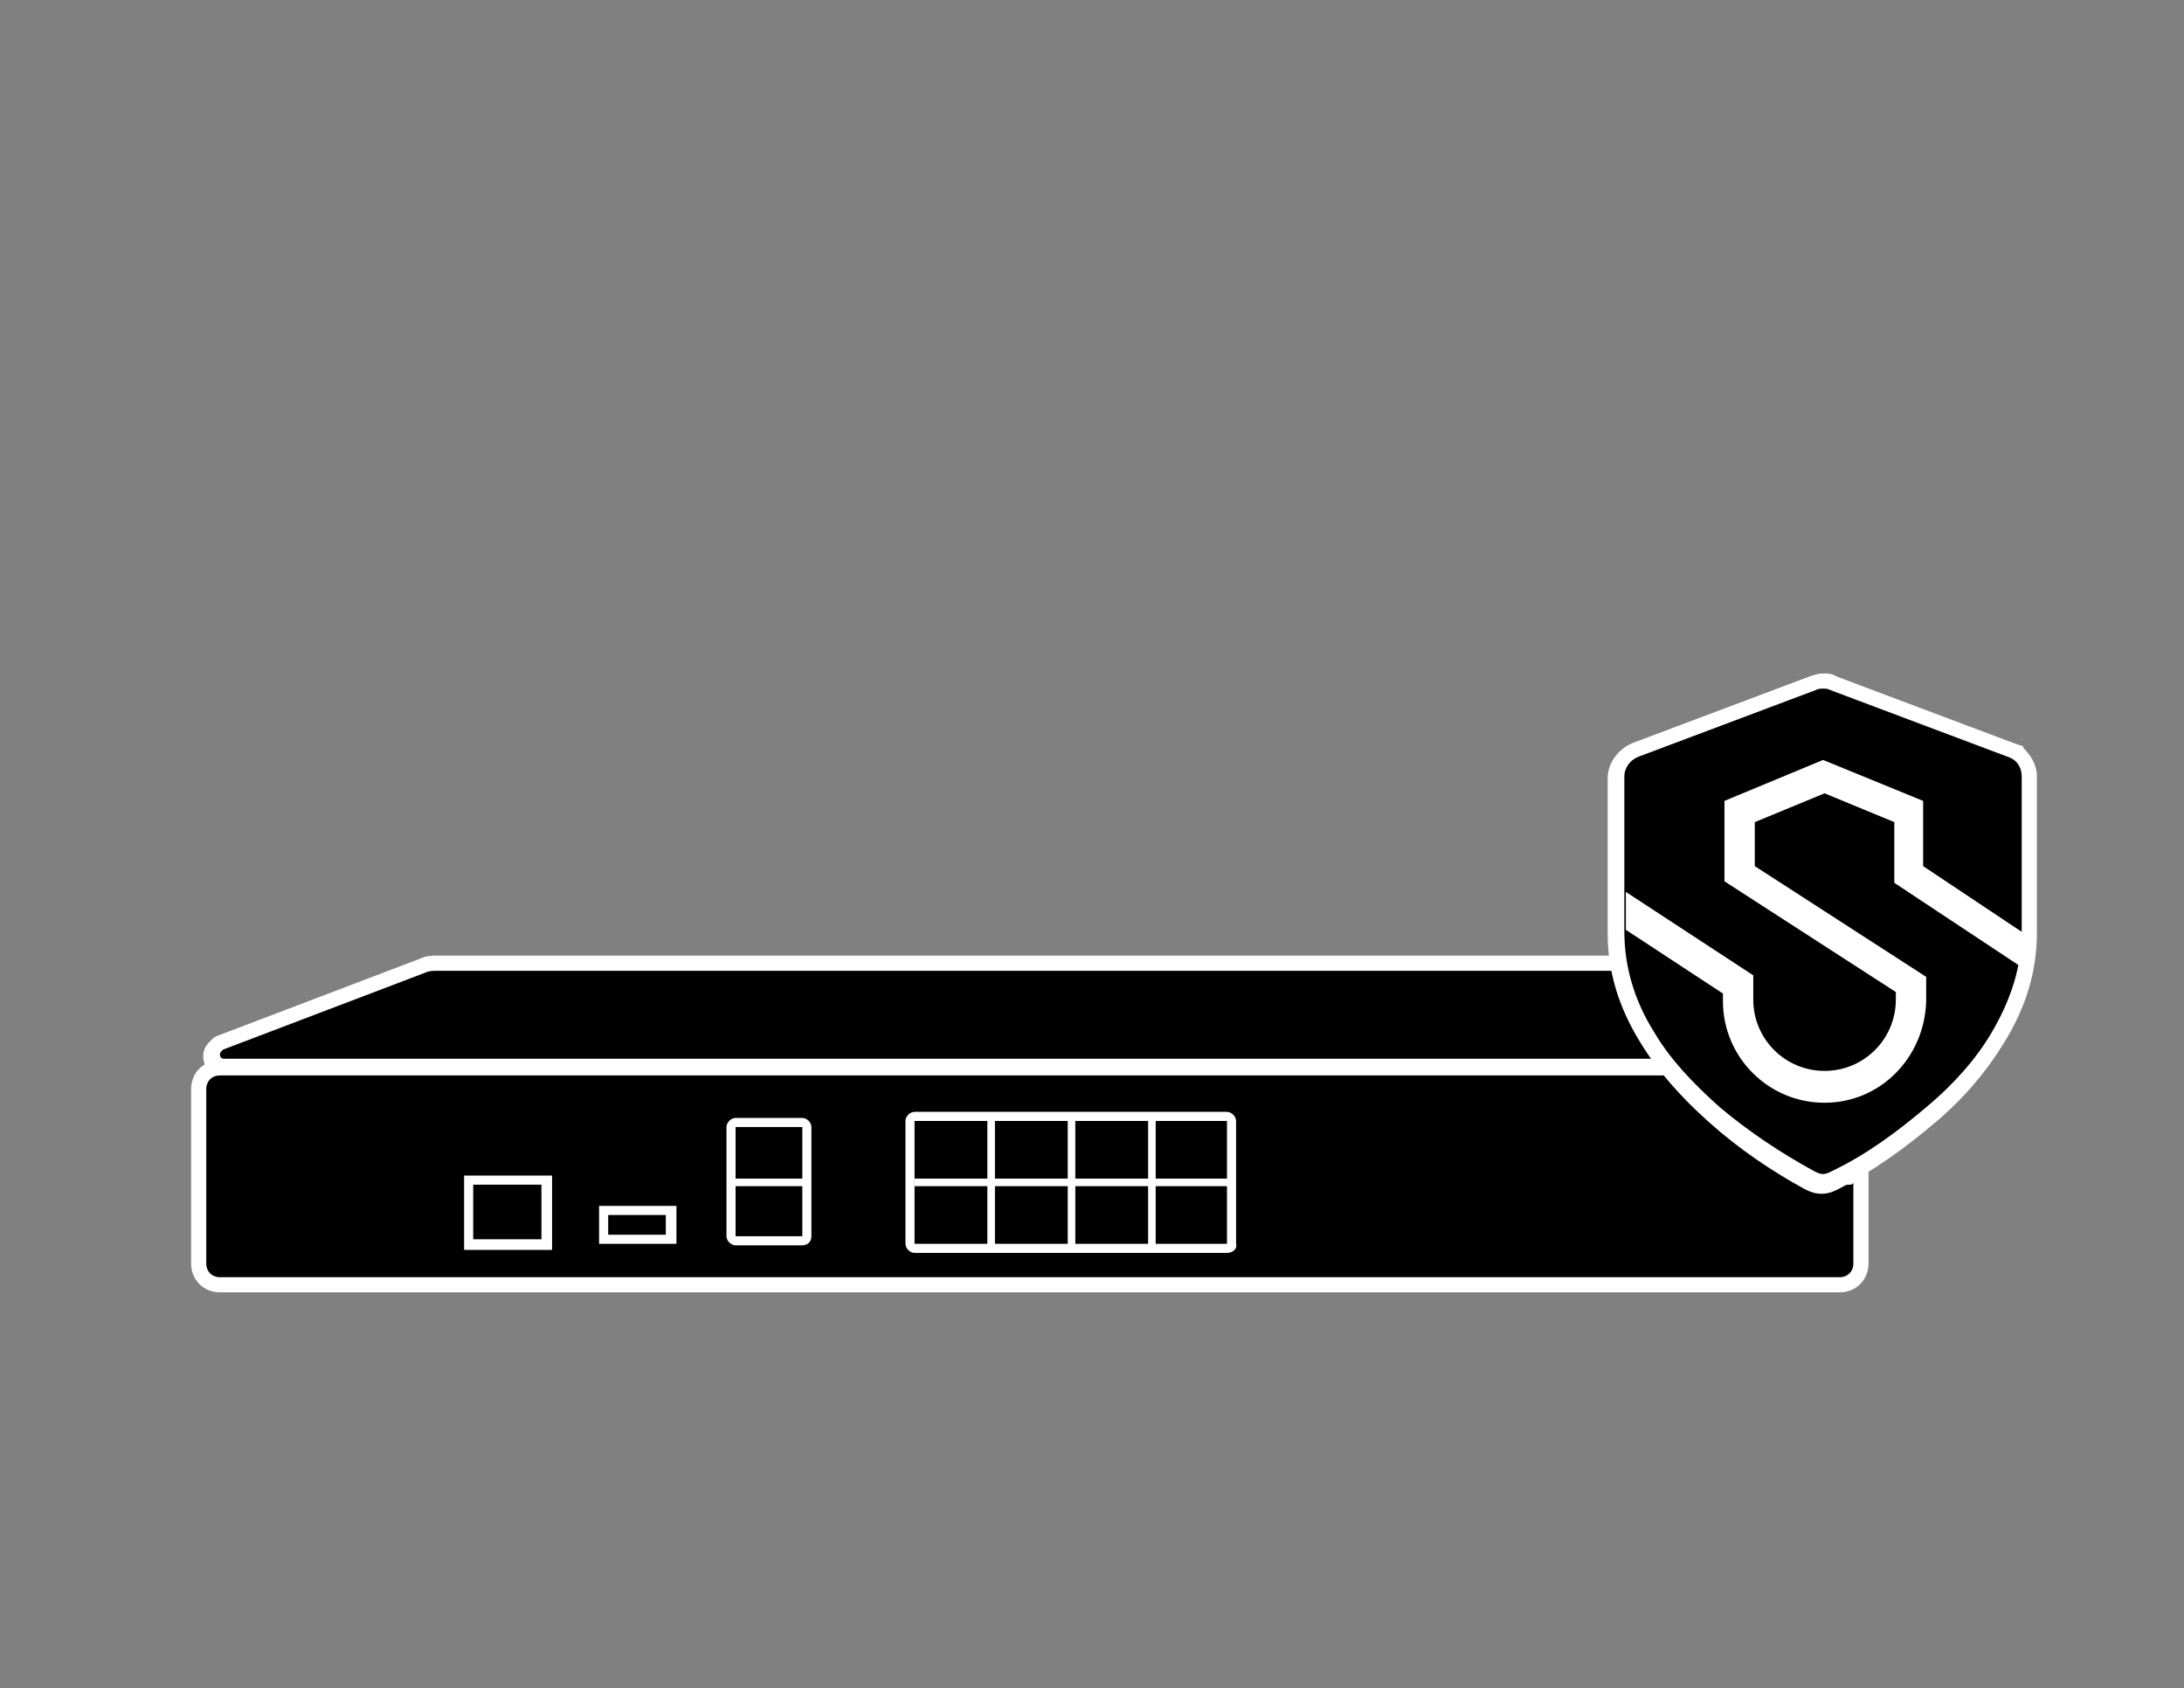
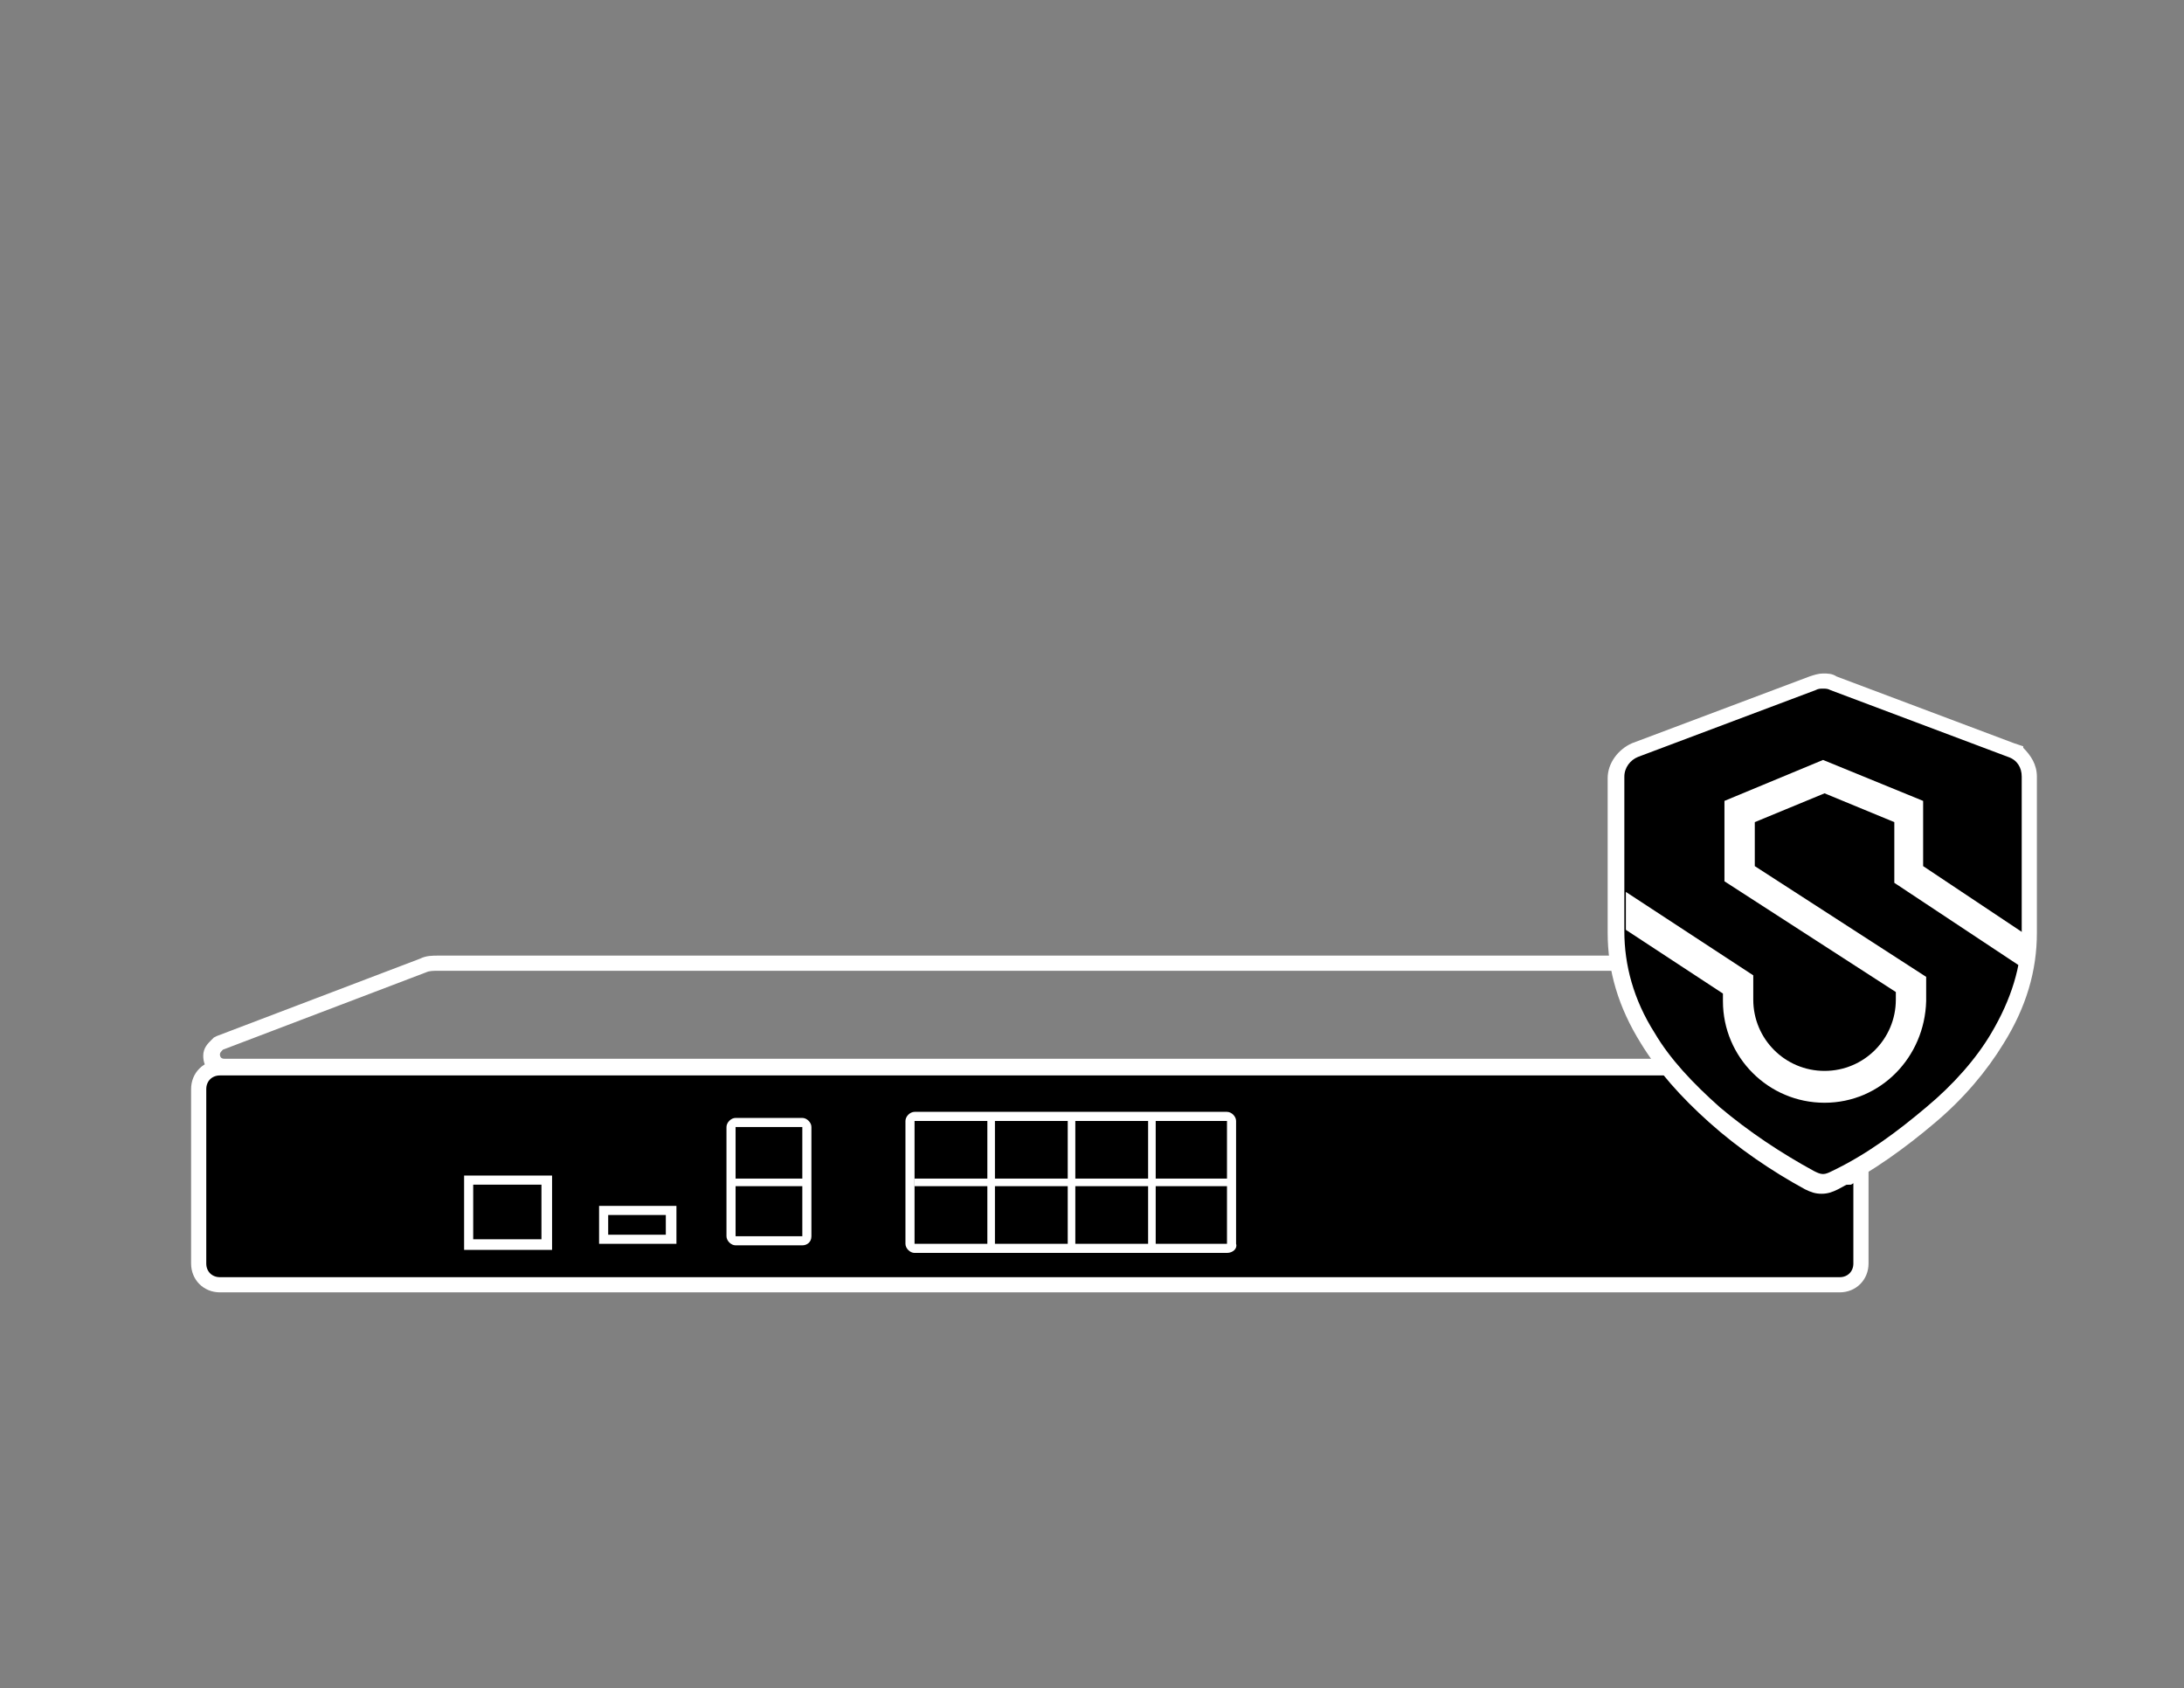
<svg xmlns="http://www.w3.org/2000/svg" xml:space="preserve" style="enable-background:new 0 0 144 111.3;" viewBox="0 0 144 111.3" y="0px" x="0px" id="Layer_1" version="1.1">
  <rect x="0" y="0" width="144" height="111.3" fill="#808080" stroke="none" />
  <style type="text/css">
	.st0{fill:#FFFFFF;}
	.st1{stroke:#FFFFFF;stroke-miterlimit:10;}
	.st2{fill-rule:evenodd;clip-rule:evenodd;}
	.st3{fill:none;}
</style>
  <g>
-     <path d="M14.8,70.3c-0.5,0-0.8-0.3-0.8-0.8c0-0.3,0.2-0.5,0.3-0.6l0.1-0.1l13.5-5.1c0.3-0.1,0.6-0.1,1-0.1h78.5l0.2,0.4   c0.3,1.1,0.9,2.2,1.7,3.6c0.3,0.5,0.6,0.9,1,1.4c0.2,0.2,0.3,0.5,0.5,0.7l0.6,0.8H14.8V70.3z" />
    <path d="M107.1,64c0.4,1.3,1,2.5,1.7,3.7c0.5,0.8,1,1.4,1.5,2.1H14.8c-0.2,0-0.3-0.1-0.3-0.3c0-0.1,0.1-0.2,0.2-0.3   l13.4-5.1c0.2-0.1,0.5-0.1,0.8-0.1L107.1,64L107.1,64 M107.8,63h-0.7H107H28.9c-0.4,0-0.8,0-1.2,0.2l-13.4,5.1l-0.2,0.1l-0.2,0.2   c-0.2,0.2-0.5,0.5-0.5,1c0,0.8,0.5,1.3,1.3,1.3h95.5h1.9l-1.1-1.6c-0.2-0.2-0.3-0.5-0.5-0.7c-0.3-0.4-0.6-0.9-1-1.4   c-0.8-1.3-1.3-2.4-1.6-3.5L107.8,63L107.8,63z" class="st0" />
  </g>
  <path d="M120.8,77.7c-0.3,0-0.6-0.1-0.9-0.2c-2.4-1.2-4.6-2.8-6.5-4.5c-1-0.8-1.8-1.7-2.6-2.6h-96h-0.3  c-0.8,0-1.4,0.6-1.4,1.4v11.5c0,0.8,0.6,1.4,1.4,1.4h106.8c0.8,0,1.4-0.6,1.4-1.4v-6.2c-0.3,0.2-0.5,0.3-0.8,0.5  C121.4,77.6,121.1,77.7,120.8,77.7z" class="st1" />
  <g id="Group_5628">
    <g id="Group_5630">
      <g>
        <path d="M120.2,78c-0.3,0-0.6-0.1-0.9-0.2c-2.2-1.2-4.3-2.6-6.3-4.3c-1.8-1.6-3.3-3.3-4.4-5.1c-1.4-2.3-2.1-4.6-2.1-7V51.2     c0-0.8,0.5-1.5,1.2-1.8l11.7-4.4c0.2-0.1,0.4-0.1,0.7-0.1c0.2,0,0.5,0,0.7,0.1l12,4.5l0,0c0.6,0.3,0.9,1,0.9,1.6v10.2     c0,2.4-0.7,4.7-2.1,7c-1.1,1.7-2.5,3.4-4.4,5.1s-4,3.1-6.3,4.3C120.8,77.9,120.5,78,120.2,78z" />
        <path d="M120.2,45.4c0.2,0,0.3,0,0.5,0.1l11.7,4.4l0,0c0.6,0.2,0.9,0.7,0.9,1.3v10.2c0,2.3-0.7,4.5-2,6.7     c-1,1.7-2.5,3.4-4.3,4.9c-1.9,1.6-3.9,3.1-6.2,4.2c-0.2,0.1-0.4,0.2-0.6,0.2s-0.4-0.1-0.6-0.2c-2.2-1.2-4.3-2.6-6.2-4.2     c-1.8-1.6-3.3-3.2-4.3-4.9c-1.4-2.2-2-4.5-2-6.7V51.2c0-0.6,0.4-1.1,0.9-1.3l11.7-4.4C119.9,45.4,120,45.4,120.2,45.4      M120.2,44.4c-0.3,0-0.6,0.1-0.9,0.2L107.6,49c-0.9,0.4-1.6,1.3-1.6,2.3v10.2c0,2.5,0.7,4.9,2.2,7.3c1.1,1.8,2.6,3.5,4.5,5.2     s4.1,3.2,6.3,4.4c0.4,0.2,0.7,0.3,1.1,0.3s0.7-0.1,1.1-0.3c2.3-1.2,4.4-2.7,6.4-4.4c1.9-1.6,3.4-3.4,4.5-5.2     c1.5-2.4,2.2-4.8,2.2-7.3V51.2c0-0.8-0.4-1.4-0.9-1.9v-0.1l-0.6-0.2l-11.7-4.4C120.8,44.4,120.5,44.4,120.2,44.4L120.2,44.4z" class="st0" />
      </g>
      <path d="M126.8,57.1v-4.3l-6.6-2.7l-6.5,2.7v5.3l11.3,7.3v0.5c0,2.6-2.1,4.7-4.7,4.7    s-4.7-2.1-4.7-4.7v-1.6l-8.4-5.5v2.5l6.4,4.2V66c0,3.7,3,6.7,6.7,6.7s6.6-3,6.7-6.7v-1.6l-11.3-7.3v-2.9l4.6-1.9l4.6,1.9v4    l8.3,5.5c0.1-0.7,0.2-1.5,0.2-2.2L126.8,57.1L126.8,57.1z" class="st0" id="Path_11814" />
    </g>
  </g>
  <path d="M80.9,82.3H60.3c-0.2,0-0.3-0.1-0.3-0.3l0,0v-8.1c0-0.2,0.1-0.3,0.3-0.3l0,0h20.6  c0.2,0,0.3,0.1,0.3,0.3V82C81.2,82.1,81.1,82.3,80.9,82.3L80.9,82.3" class="st2" id="Path_11835" />
  <path d="M80.9,82.6H60.3c-0.3,0-0.6-0.3-0.6-0.6v-8.1c0-0.3,0.3-0.6,0.6-0.6h20.6c0.3,0,0.6,0.3,0.6,0.6V82  C81.6,82.3,81.3,82.6,80.9,82.6z M60.3,73.9V82h20.6v-8.1H60.3z" class="st0" />
  <path d="M52.9,81.8h-4.4c-0.2,0-0.3-0.1-0.3-0.3v-7.2c0-0.2,0.1-0.3,0.3-0.3l0,0h4.4  c0.2,0,0.3,0.1,0.3,0.3v7.2C53.2,81.7,53,81.8,52.9,81.8" class="st2" id="Path_11836" />
  <path d="M52.9,82.1h-4.4c-0.3,0-0.6-0.3-0.6-0.6v-7.2c0-0.3,0.3-0.6,0.6-0.6h4.4c0.3,0,0.6,0.3,0.6,0.6v7.2  C53.5,81.9,53.2,82.1,52.9,82.1z M48.5,74.3v7.2h4.4v-7.2H48.5z" class="st0" />
  <line y2="77.9" x2="48.3" y1="77.9" x1="53.2" class="st3" id="Line_332" />
  <rect height="0.5" width="4.9" class="st0" y="77.7" x="48.3" />
  <line y2="77.9" x2="81.3" y1="77.9" x1="60.3" class="st3" id="Line_334" />
  <rect height="0.5" width="21" class="st0" y="77.7" x="60.3" />
  <line y2="82.4" x2="75.9" y1="73.9" x1="75.9" class="st3" id="Line_336" />
  <rect height="8.5" width="0.5" class="st0" y="73.9" x="75.7" />
  <line y2="82.4" x2="65.3" y1="73.9" x1="65.3" class="st3" id="Line_338" />
  <rect height="8.5" width="0.5" class="st0" y="73.9" x="65.1" />
  <rect height="1.9" width="4.5" y="79.8" x="39.8" id="Rectangle_191" />
  <path d="M44.6,82h-5.1v-2.5h5.1V82z M40.1,81.4h3.8v-1.3h-3.8V81.4z" class="st0" />
  <rect height="4.2" width="5.2" y="77.8" x="30.9" id="Rectangle_193" />
  <path d="M36.4,82.4h-5.8v-4.9h5.8V82.4z M31.2,81.7h4.5v-3.6h-4.5V81.7z" class="st0" />
  <line y2="82.4" x2="70.6" y1="73.9" x1="70.6" class="st3" id="Line_340" />
  <rect height="8.5" width="0.5" class="st0" y="73.9" x="70.4" />
</svg>